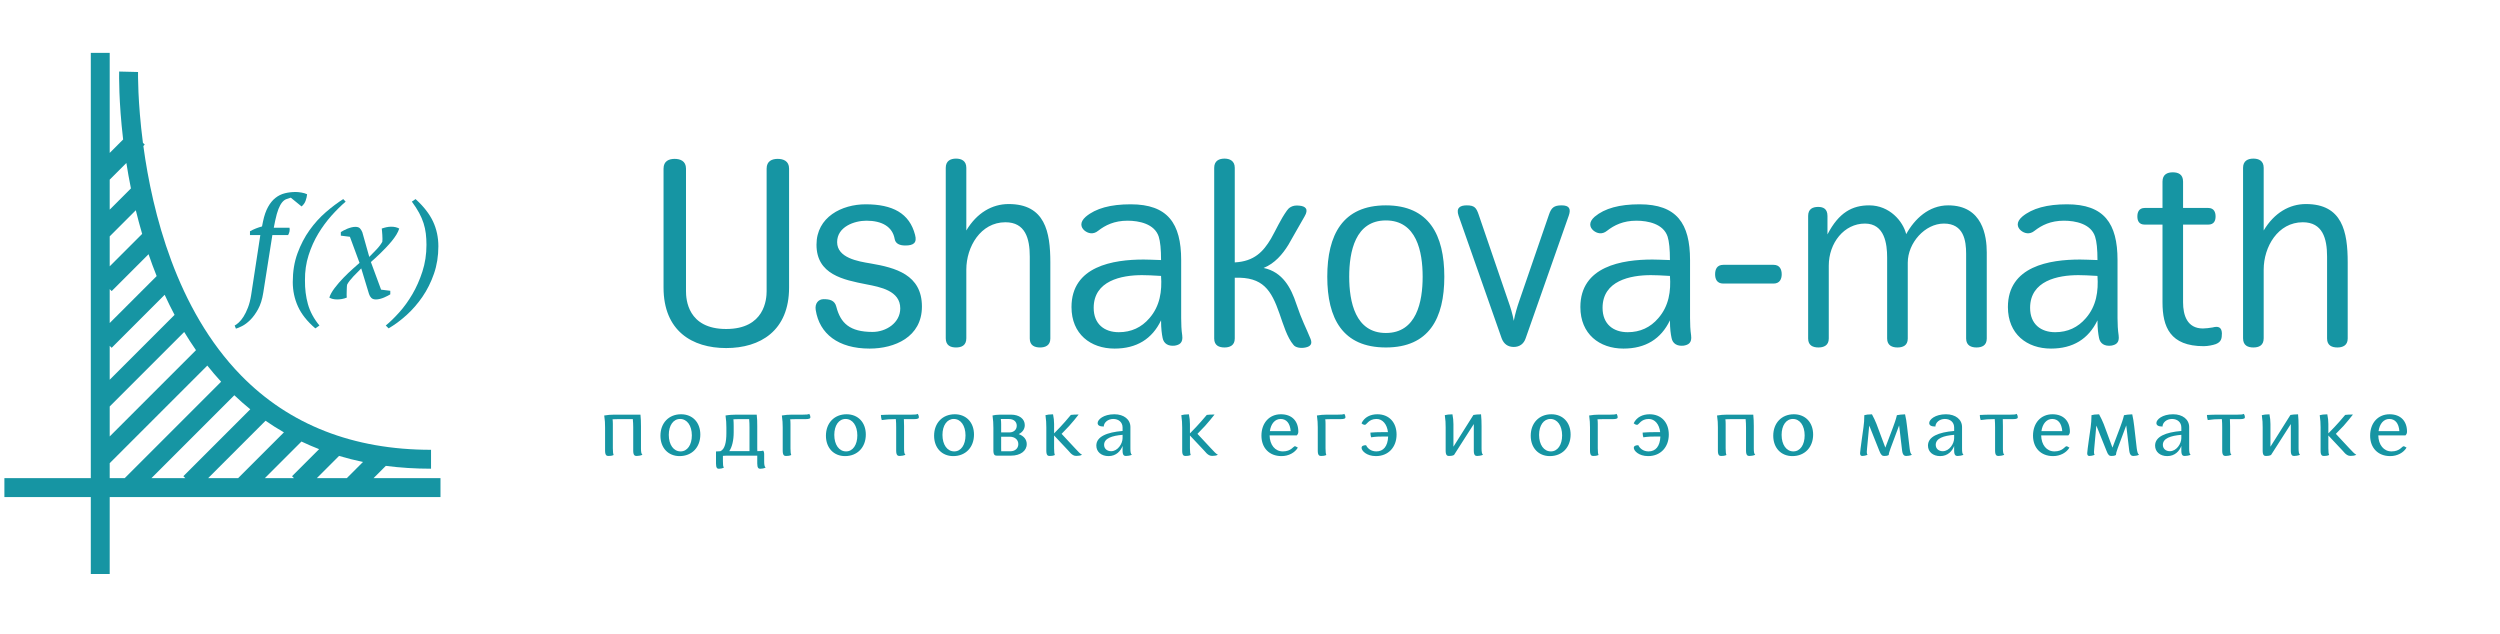
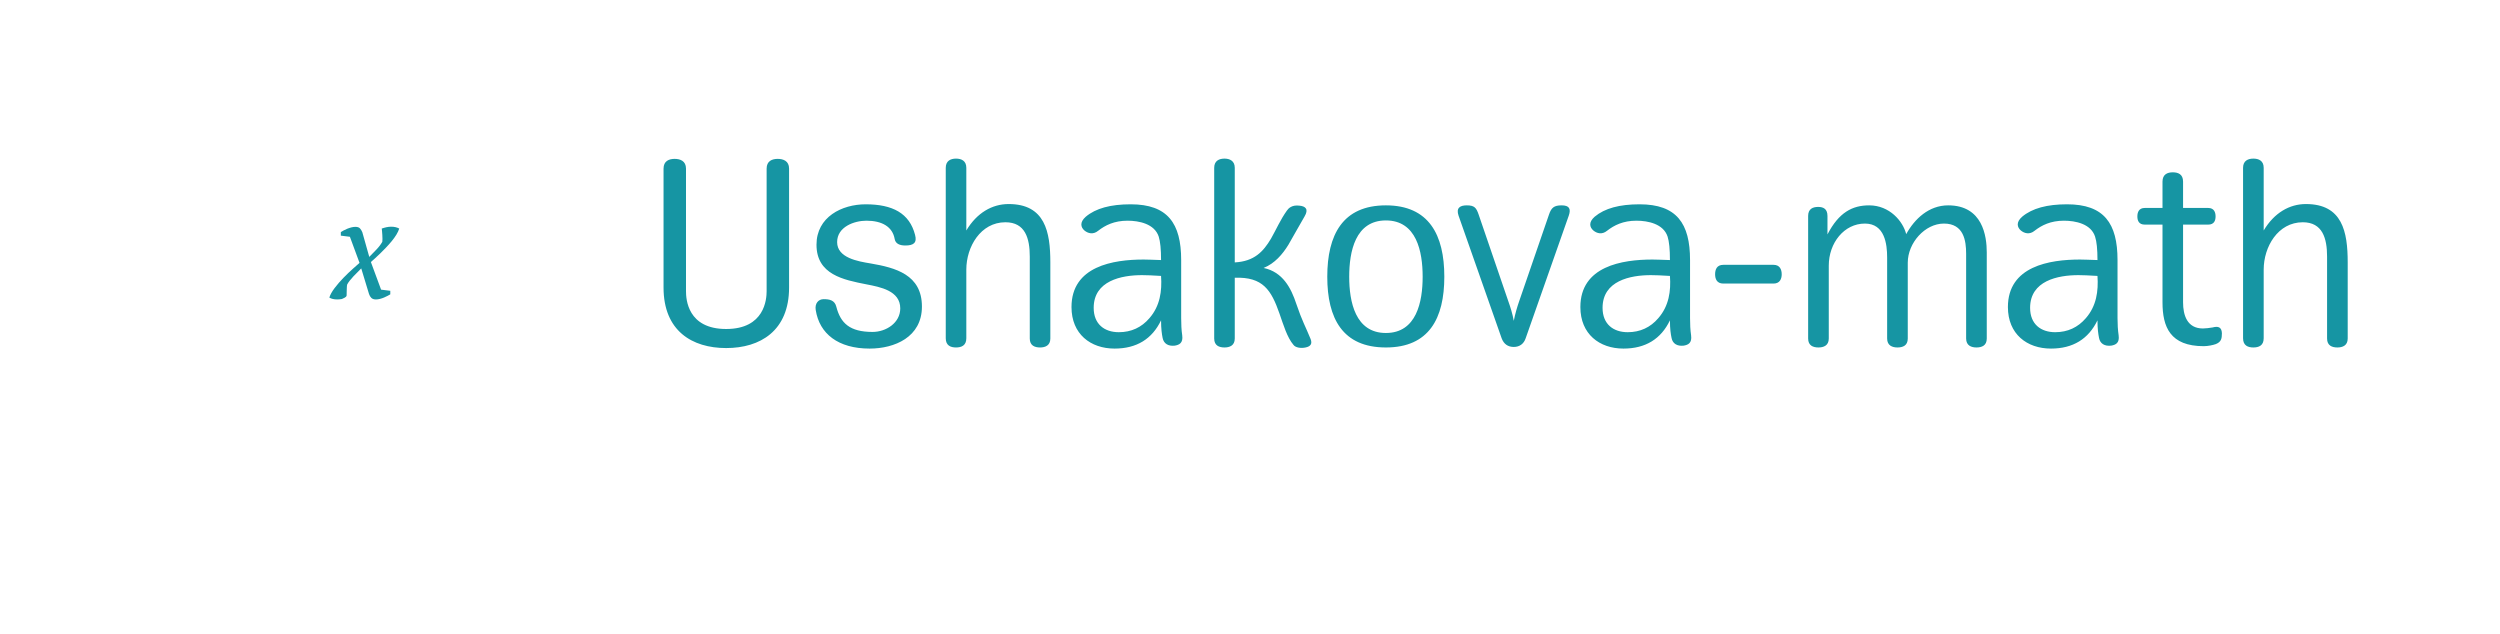
<svg xmlns="http://www.w3.org/2000/svg" width="331" height="84" viewBox="0 0 331 84" fill="none">
-   <path fill-rule="evenodd" clip-rule="evenodd" d="M58.321 63.308H49.454L51.082 61.681C53.009 61.931 55.005 62.057 57.069 62.057V59.554C46.76 59.554 38.293 56.237 31.903 49.694C23.362 40.948 20.171 28.121 18.981 19.329L19.163 19.146L18.924 18.907C18.212 13.441 18.275 9.63 18.277 9.533L15.776 9.472C15.766 9.86 15.706 13.399 16.303 18.467L14.525 20.246V7H12.022V63.308L0.582 63.308V65.811H12.022V76L14.525 76V65.811H58.32V63.308H58.321V63.308ZM45.915 63.308H41.946L44.891 60.363C45.923 60.672 46.98 60.938 48.061 61.162L45.915 63.308V63.308ZM39.913 58.459C40.677 58.821 41.453 59.159 42.249 59.467L38.666 63.05L38.925 63.309L35.064 63.309L39.913 58.459V58.459ZM31.525 63.308H27.556L35.158 55.706C35.948 56.254 36.757 56.767 37.59 57.244L31.525 63.308ZM33.136 54.19L24.277 63.049L24.536 63.308H20.049L31.026 52.331C31.709 52.983 32.412 53.603 33.136 54.19V54.19ZM20.743 36.552L14.525 42.769L14.525 38.282L14.785 38.541L19.669 33.657C19.997 34.62 20.357 35.587 20.743 36.552ZM14.525 35.261V31.293L17.981 27.838C18.231 28.865 18.511 29.91 18.821 30.967L14.525 35.261V35.261ZM14.525 45.79L14.785 46.049L21.803 39.03C22.212 39.923 22.647 40.812 23.112 41.69L14.525 50.277V45.79V45.79ZM14.525 53.816L24.388 43.953C24.879 44.769 25.401 45.572 25.949 46.362L14.525 57.785V53.816V53.816ZM16.732 21.578C16.902 22.66 17.1 23.784 17.335 24.945L14.525 27.755V23.785L16.732 21.578V21.578ZM14.525 61.324L27.448 48.402C28.026 49.135 28.641 49.844 29.277 50.541L16.51 63.308H14.525V61.324V61.324Z" fill="#1695A3" />
-   <path fill-rule="evenodd" clip-rule="evenodd" d="M32.044 43.177C32.394 43.002 32.753 42.733 33.122 42.371C33.492 42.009 33.838 41.536 34.164 40.949C34.49 40.363 34.721 39.627 34.859 38.741L36.06 31.126H38.144C38.332 30.8 38.394 30.474 38.332 30.15H36.249L36.436 29.211C36.573 28.562 36.718 28.048 36.868 27.671C37.017 27.296 37.177 27.006 37.346 26.799C37.515 26.593 37.693 26.452 37.882 26.377C38.07 26.301 38.277 26.233 38.501 26.171L39.928 27.334C40.178 27.122 40.357 26.869 40.463 26.575C40.569 26.281 40.636 25.995 40.66 25.72C40.459 25.62 40.213 25.545 39.919 25.495C39.625 25.445 39.37 25.419 39.157 25.419C38.644 25.419 38.162 25.475 37.713 25.589C37.262 25.701 36.849 25.904 36.474 26.198C36.099 26.491 35.771 26.893 35.489 27.4C35.207 27.905 34.984 28.547 34.822 29.323L34.692 29.981C34.442 30.045 34.175 30.133 33.894 30.243C33.612 30.353 33.347 30.48 33.096 30.622V31.127L34.466 31.127L33.247 39.098C33.147 39.722 33.006 40.267 32.824 40.735C32.643 41.203 32.449 41.599 32.242 41.924C32.035 42.247 31.826 42.506 31.614 42.7C31.401 42.893 31.219 43.027 31.069 43.102L31.238 43.514C31.424 43.464 31.692 43.351 32.044 43.177V43.177Z" fill="#1695A3" />
-   <path fill-rule="evenodd" clip-rule="evenodd" d="M38.763 37.338C38.763 38.489 38.992 39.568 39.449 40.575C39.904 41.583 40.67 42.549 41.747 43.476L42.293 43.1C41.553 42.199 41.048 41.257 40.771 40.276C40.496 39.293 40.366 38.239 40.378 37.113C40.366 35.936 40.525 34.83 40.857 33.791C41.189 32.752 41.617 31.798 42.142 30.928C42.668 30.06 43.25 29.268 43.887 28.554C44.525 27.842 45.151 27.223 45.764 26.697L45.445 26.358C44.695 26.835 43.925 27.413 43.136 28.095C42.348 28.777 41.631 29.569 40.987 30.469C40.342 31.37 39.81 32.39 39.392 33.528C38.972 34.666 38.763 35.936 38.763 37.338V37.338Z" fill="#1695A3" />
-   <path fill-rule="evenodd" clip-rule="evenodd" d="M45.126 30.731V31.2L46.327 31.35L47.602 34.804C47.402 34.98 47.101 35.245 46.702 35.602C46.301 35.959 45.887 36.356 45.463 36.793C45.037 37.232 44.649 37.683 44.299 38.145C43.949 38.608 43.717 39.027 43.604 39.402C43.88 39.565 44.223 39.646 44.636 39.646C44.836 39.646 45.045 39.627 45.265 39.59C45.484 39.552 45.699 39.49 45.913 39.401C45.9 39.327 45.894 39.211 45.894 39.055C45.894 38.898 45.897 38.729 45.904 38.549C45.91 38.367 45.916 38.195 45.922 38.032C45.928 37.87 45.945 37.745 45.97 37.657C46.056 37.494 46.176 37.32 46.326 37.131C46.475 36.943 46.638 36.756 46.814 36.568C46.989 36.381 47.167 36.199 47.35 36.025C47.53 35.849 47.69 35.686 47.828 35.536L48.86 38.933C48.924 39.133 49.025 39.303 49.164 39.44C49.303 39.578 49.506 39.647 49.773 39.647C49.937 39.647 50.118 39.622 50.315 39.572C50.512 39.522 50.695 39.46 50.867 39.384C51.039 39.309 51.197 39.233 51.343 39.158C51.489 39.083 51.599 39.021 51.675 38.97V38.501L50.456 38.35L49.105 34.691C49.229 34.578 49.402 34.425 49.621 34.231C49.84 34.037 50.074 33.818 50.324 33.573C50.574 33.33 50.834 33.066 51.103 32.785C51.372 32.504 51.625 32.219 51.863 31.93C52.1 31.644 52.306 31.355 52.483 31.068C52.658 30.779 52.782 30.511 52.858 30.26C52.556 30.097 52.206 30.016 51.804 30.016C51.59 30.016 51.38 30.038 51.174 30.082C50.967 30.126 50.756 30.186 50.544 30.261C50.556 30.337 50.57 30.451 50.581 30.608C50.594 30.764 50.605 30.934 50.619 31.114C50.631 31.297 50.638 31.468 50.638 31.63C50.638 31.794 50.631 31.919 50.619 32.006C50.443 32.332 50.184 32.676 49.84 33.038C49.495 33.402 49.18 33.727 48.892 34.014L47.972 30.749C47.897 30.56 47.795 30.395 47.669 30.25C47.542 30.107 47.34 30.035 47.062 30.035C46.885 30.035 46.702 30.059 46.512 30.109C46.322 30.159 46.136 30.221 45.951 30.297C45.767 30.372 45.602 30.45 45.457 30.532C45.312 30.616 45.2 30.681 45.126 30.731V30.731Z" fill="#1695A3" />
-   <path fill-rule="evenodd" clip-rule="evenodd" d="M56.078 29.547C56.221 29.998 56.321 30.456 56.378 30.919C56.434 31.381 56.464 31.881 56.464 32.42C56.464 33.671 56.285 34.847 55.928 35.948C55.572 37.049 55.126 38.054 54.595 38.961C54.063 39.867 53.481 40.672 52.85 41.371C52.218 42.073 51.626 42.649 51.076 43.098L51.451 43.474C52.253 43.011 53.043 42.426 53.825 41.718C54.607 41.012 55.311 40.201 55.937 39.288C56.563 38.376 57.07 37.358 57.458 36.238C57.845 35.119 58.04 33.908 58.04 32.607C58.04 31.432 57.806 30.34 57.337 29.332C56.868 28.325 56.094 27.333 55.018 26.357L54.53 26.695C54.918 27.221 55.237 27.714 55.488 28.177C55.738 28.64 55.934 29.098 56.078 29.547V29.547Z" fill="#1695A3" />
+   <path fill-rule="evenodd" clip-rule="evenodd" d="M45.126 30.731V31.2L46.327 31.35L47.602 34.804C47.402 34.98 47.101 35.245 46.702 35.602C46.301 35.959 45.887 36.356 45.463 36.793C45.037 37.232 44.649 37.683 44.299 38.145C43.949 38.608 43.717 39.027 43.604 39.402C43.88 39.565 44.223 39.646 44.636 39.646C44.836 39.646 45.045 39.627 45.265 39.59C45.9 39.327 45.894 39.211 45.894 39.055C45.894 38.898 45.897 38.729 45.904 38.549C45.91 38.367 45.916 38.195 45.922 38.032C45.928 37.87 45.945 37.745 45.97 37.657C46.056 37.494 46.176 37.32 46.326 37.131C46.475 36.943 46.638 36.756 46.814 36.568C46.989 36.381 47.167 36.199 47.35 36.025C47.53 35.849 47.69 35.686 47.828 35.536L48.86 38.933C48.924 39.133 49.025 39.303 49.164 39.44C49.303 39.578 49.506 39.647 49.773 39.647C49.937 39.647 50.118 39.622 50.315 39.572C50.512 39.522 50.695 39.46 50.867 39.384C51.039 39.309 51.197 39.233 51.343 39.158C51.489 39.083 51.599 39.021 51.675 38.97V38.501L50.456 38.35L49.105 34.691C49.229 34.578 49.402 34.425 49.621 34.231C49.84 34.037 50.074 33.818 50.324 33.573C50.574 33.33 50.834 33.066 51.103 32.785C51.372 32.504 51.625 32.219 51.863 31.93C52.1 31.644 52.306 31.355 52.483 31.068C52.658 30.779 52.782 30.511 52.858 30.26C52.556 30.097 52.206 30.016 51.804 30.016C51.59 30.016 51.38 30.038 51.174 30.082C50.967 30.126 50.756 30.186 50.544 30.261C50.556 30.337 50.57 30.451 50.581 30.608C50.594 30.764 50.605 30.934 50.619 31.114C50.631 31.297 50.638 31.468 50.638 31.63C50.638 31.794 50.631 31.919 50.619 32.006C50.443 32.332 50.184 32.676 49.84 33.038C49.495 33.402 49.18 33.727 48.892 34.014L47.972 30.749C47.897 30.56 47.795 30.395 47.669 30.25C47.542 30.107 47.34 30.035 47.062 30.035C46.885 30.035 46.702 30.059 46.512 30.109C46.322 30.159 46.136 30.221 45.951 30.297C45.767 30.372 45.602 30.45 45.457 30.532C45.312 30.616 45.2 30.681 45.126 30.731V30.731Z" fill="#1695A3" />
  <path fill-rule="evenodd" clip-rule="evenodd" d="M101.501 38.555C101.501 39.609 101.25 43.559 96.142 43.559C91.033 43.559 90.826 39.609 90.826 38.555V22.322C90.826 21.311 90.057 21.035 89.322 21.035C88.587 21.035 87.853 21.311 87.853 22.322V38.071C87.853 43.801 91.63 46.083 96.142 46.083C100.654 46.083 104.474 43.801 104.474 38.071V22.322C104.474 21.311 103.705 21.035 102.97 21.035C102.235 21.035 101.501 21.311 101.501 22.322V38.555V38.555ZM108.001 41.044C108.493 44.19 110.974 46.153 115.14 46.153C118.425 46.153 122.063 44.648 122.063 40.586C122.063 36.351 118.537 35.443 115.278 34.881C113.601 34.605 110.836 34.147 110.836 32.055C110.836 30.024 113.109 29.22 114.716 29.22C116.782 29.22 118.182 30.024 118.459 31.666C118.571 32.228 119.055 32.504 119.859 32.504C120.948 32.504 121.441 32.159 121.156 31.104C120.421 28.235 118.182 27.05 114.613 27.05C111.467 27.05 108.104 28.727 108.104 32.401C108.104 36.351 111.674 37.051 114.716 37.647C116.54 38.002 119.194 38.486 119.194 40.828C119.194 42.755 117.31 43.948 115.529 43.948C112.512 43.948 111.294 42.79 110.732 40.621C110.524 39.748 109.824 39.609 109.055 39.609C108.355 39.609 107.862 40.171 108.001 41.044V41.044ZM136.342 33.974V44.821C136.342 45.763 137.008 46.005 137.708 46.005C138.365 46.005 139.065 45.763 139.065 44.821V34.743C139.065 30.689 138.365 27.016 133.542 27.016C131.372 27.016 129.341 28.165 127.941 30.516V22.219C127.941 21.276 127.275 21 126.575 21C125.884 21 125.218 21.276 125.218 22.219V44.787C125.218 45.763 125.884 46.005 126.575 46.005C127.275 46.005 127.941 45.763 127.941 44.787V35.694C127.941 32.677 129.834 29.427 133.118 29.427C135.746 29.427 136.342 31.562 136.342 33.974V33.974ZM153.932 44.752C154.079 45.487 154.666 45.867 155.548 45.763C156.136 45.66 156.663 45.418 156.525 44.398C156.421 43.698 156.387 42.928 156.387 42.125V34.432C156.387 29.566 154.597 27.05 149.705 27.05C147.043 27.05 145.081 27.578 143.758 28.693C142.92 29.427 143.093 30.093 143.577 30.516C144.035 30.897 144.735 31.104 145.401 30.551C146.343 29.816 147.536 29.22 149.282 29.22C150.82 29.22 152.851 29.635 153.413 31.32C153.621 31.977 153.724 32.997 153.724 34.432C152.678 34.397 151.875 34.363 151.417 34.363C147.397 34.363 141.866 35.236 141.866 40.655C141.866 44.225 144.389 46.153 147.57 46.153C150.474 46.153 152.54 44.891 153.724 42.41C153.724 43.559 153.828 44.225 153.932 44.752V44.752ZM153.724 36.532C153.863 38.555 153.586 40.517 152.186 42.125C151.14 43.352 149.774 43.983 148.132 43.983C146.239 43.983 144.804 42.928 144.804 40.759C144.804 37.163 148.478 36.428 151.209 36.428C151.771 36.428 152.609 36.463 153.724 36.532V36.532ZM163.483 22.219C163.483 21.276 162.783 21 162.126 21C161.426 21 160.76 21.276 160.76 22.219V44.821C160.76 45.763 161.426 46.005 162.126 46.005C162.783 46.005 163.483 45.763 163.483 44.821V36.774C167.225 36.636 168.314 38.416 169.395 41.494C169.922 42.998 170.415 44.683 171.253 45.66C171.495 46.005 172.195 46.153 172.861 46.005C173.526 45.867 173.769 45.521 173.526 44.891C172.861 43.248 172.403 42.514 171.634 40.24C170.933 38.105 169.818 36.005 167.303 35.478C168.773 34.881 169.818 33.663 170.588 32.401C171.322 31.139 172.023 29.851 172.723 28.658C173.285 27.716 172.896 27.292 171.988 27.223C171.046 27.119 170.588 27.578 170.38 27.889C169.507 29.116 168.98 30.369 168.28 31.597C167.26 33.308 166.076 34.605 163.483 34.743V22.219ZM175.731 36.636C175.731 42.159 177.762 46.005 183.492 46.005C189.197 46.005 191.228 42.159 191.228 36.636C191.228 31.104 189.197 27.189 183.492 27.189C177.762 27.189 175.731 31.104 175.731 36.636ZM188.359 36.636C188.359 39.955 187.555 44.087 183.492 44.087C179.439 44.087 178.635 39.955 178.635 36.636C178.635 33.308 179.439 29.185 183.492 29.185C187.555 29.185 188.359 33.308 188.359 36.636ZM200.425 45.936C201.194 45.936 201.756 45.521 201.998 44.787L207.703 28.554C208.023 27.647 207.772 27.189 206.761 27.189C205.749 27.189 205.395 27.5 205.084 28.416L201.125 39.92C200.883 40.621 200.606 41.528 200.425 42.479C200.252 41.528 199.975 40.655 199.725 39.955L195.775 28.416C195.464 27.5 195.213 27.189 194.202 27.189C193.294 27.189 192.767 27.534 193.113 28.554L198.817 44.787C199.103 45.556 199.656 45.936 200.425 45.936V45.936ZM221.316 44.752C221.454 45.487 222.051 45.867 222.924 45.763C223.52 45.66 224.039 45.418 223.901 44.398C223.797 43.698 223.762 42.928 223.762 42.125V34.432C223.762 29.566 221.982 27.05 217.081 27.05C214.419 27.05 212.465 27.578 211.134 28.693C210.296 29.427 210.469 30.093 210.961 30.516C211.411 30.897 212.111 31.104 212.776 30.551C213.719 29.816 214.911 29.22 216.657 29.22C218.196 29.22 220.227 29.635 220.789 31.32C220.996 31.977 221.1 32.997 221.1 34.432C220.054 34.397 219.25 34.363 218.792 34.363C214.773 34.363 209.241 35.236 209.241 40.655C209.241 44.225 211.765 46.153 214.946 46.153C217.85 46.153 219.916 44.891 221.1 42.41C221.1 43.559 221.204 44.225 221.316 44.752ZM221.1 36.532C221.247 38.555 220.962 40.517 219.561 42.125C218.516 43.352 217.15 43.983 215.508 43.983C213.615 43.983 212.18 42.928 212.18 40.759C212.18 37.163 215.853 36.428 218.585 36.428C219.147 36.428 219.985 36.463 221.1 36.532V36.532ZM234.817 37.544C235.656 37.544 235.898 36.913 235.898 36.316C235.898 35.694 235.656 35.063 234.817 35.063H228.17C227.297 35.063 227.081 35.694 227.081 36.316C227.081 36.913 227.297 37.544 228.17 37.544H234.817ZM252.381 31C251.957 29.289 250.177 27.189 247.48 27.189C245.241 27.189 243.461 28.131 241.957 31.035V28.589C241.957 27.647 241.395 27.396 240.729 27.396C240.029 27.396 239.398 27.647 239.398 28.589V44.821C239.398 45.763 240.064 46.005 240.764 46.005C241.429 46.005 242.13 45.763 242.13 44.821V35.167C242.13 32.159 244.161 29.6 246.918 29.6C249.546 29.6 249.857 32.331 249.857 34.078V44.821C249.857 45.763 250.557 46.005 251.223 46.005C251.923 46.005 252.588 45.763 252.588 44.821V34.778C252.588 32.159 254.861 29.6 257.377 29.6C260.004 29.6 260.316 31.873 260.316 33.593V44.821C260.316 45.763 261.016 46.005 261.681 46.005C262.381 46.005 263.047 45.763 263.047 44.821V33.412C263.047 31.286 262.52 27.189 257.938 27.189C255.389 27.189 253.496 28.969 252.381 31V31ZM277.914 44.752C278.052 45.487 278.648 45.867 279.521 45.763C280.118 45.66 280.645 45.418 280.507 44.398C280.403 43.698 280.36 42.928 280.36 42.125V34.432C280.36 29.566 278.579 27.05 273.678 27.05C271.025 27.05 269.063 27.578 267.732 28.693C266.893 29.427 267.075 30.093 267.559 30.516C268.017 30.897 268.717 31.104 269.382 30.551C270.325 29.816 271.517 29.22 273.263 29.22C274.802 29.22 276.833 29.635 277.386 31.32C277.602 31.977 277.706 32.997 277.706 34.432C276.652 34.397 275.848 34.363 275.398 34.363C271.37 34.363 265.847 35.236 265.847 40.655C265.847 44.225 268.362 46.153 271.552 46.153C274.447 46.153 276.513 44.891 277.706 42.41C277.706 43.559 277.81 44.225 277.914 44.752ZM277.706 36.532C277.844 38.555 277.568 40.517 276.167 42.125C275.113 43.352 273.756 43.983 272.105 43.983C270.221 43.983 268.786 42.928 268.786 40.759C268.786 37.163 272.459 36.428 275.182 36.428C275.744 36.428 276.582 36.463 277.706 36.532V36.532ZM283.964 27.534C283.195 27.534 282.987 28.096 282.987 28.658C282.987 29.22 283.195 29.738 283.964 29.738H286.315V40.024C286.315 43.283 287.326 45.833 291.769 45.833C292.331 45.833 292.996 45.694 293.377 45.556C294.077 45.271 294.181 44.856 294.181 44.121C294.146 43.248 293.619 43.179 292.962 43.352C292.538 43.421 292.046 43.49 291.665 43.49C289.565 43.49 289.038 41.71 289.038 40.024V29.738H292.365C293.135 29.738 293.342 29.22 293.342 28.658C293.342 28.096 293.135 27.534 292.365 27.534H289.038V24.042C289.038 23.057 288.372 22.815 287.672 22.815C287.006 22.815 286.315 23.057 286.315 24.042V27.534H283.964V27.534ZM308.105 33.974V44.821C308.105 45.763 308.771 46.005 309.471 46.005C310.136 46.005 310.836 45.763 310.836 44.821V34.743C310.836 30.689 310.136 27.016 305.305 27.016C303.135 27.016 301.113 28.165 299.712 30.516V22.219C299.712 21.276 299.047 21 298.347 21C297.646 21 296.981 21.276 296.981 22.219V44.787C296.981 45.763 297.646 46.005 298.347 46.005C299.047 46.005 299.712 45.763 299.712 44.787V35.694C299.712 32.677 301.597 29.427 304.89 29.427C307.509 29.427 308.105 31.562 308.105 33.974V33.974Z" fill="#1695A3" />
-   <path fill-rule="evenodd" clip-rule="evenodd" d="M83.838 59.671C83.838 60.267 84.037 60.371 84.278 60.371C84.477 60.371 84.814 60.328 85.056 60.215C84.901 60.077 84.866 59.809 84.866 59.36V56.429C84.866 55.894 84.849 55.375 84.797 54.9H81.305C80.882 54.9 80.432 54.934 80 55.012C80.095 55.66 80.112 56.032 80.112 56.594V59.671C80.112 60.267 80.311 60.371 80.544 60.371C80.787 60.371 81.02 60.354 81.245 60.241C81.175 60.103 81.141 59.809 81.141 59.36V56.144C81.141 55.928 81.132 55.712 81.106 55.513C81.314 55.496 81.53 55.496 81.763 55.496H83.786C83.82 55.876 83.838 56.213 83.838 56.594V59.671V59.671ZM87.442 57.691C87.442 59.299 88.471 60.388 89.975 60.388C91.617 60.388 92.723 59.221 92.723 57.536C92.723 55.928 91.695 54.848 90.173 54.848C88.548 54.848 87.442 56.006 87.442 57.691V57.691ZM88.548 57.579C88.548 56.326 89.145 55.47 90.044 55.47C90.969 55.47 91.6 56.352 91.6 57.648C91.6 58.901 91.003 59.766 90.113 59.766C89.179 59.766 88.548 58.884 88.548 57.579V57.579ZM96.172 57.363C96.172 58.556 95.965 59.489 95.377 59.74L94.798 59.774V61.365C94.798 61.97 94.97 62.065 95.178 62.065C95.359 62.065 95.636 62.022 95.843 61.909C95.731 61.771 95.714 61.503 95.714 61.054V60.354C95.99 60.328 96.258 60.328 96.561 60.328H100.26V61.365C100.26 61.97 100.442 62.065 100.658 62.065C100.848 62.065 101.142 62.022 101.367 61.909C101.211 61.771 101.176 61.503 101.176 61.054V60.068C101.176 59.947 101.142 59.783 101.038 59.654C100.917 59.714 100.658 59.731 100.269 59.731C100.26 59.619 100.26 59.472 100.26 59.308V56.429C100.26 55.894 100.252 55.375 100.191 54.9H97.468C97.053 54.9 96.483 54.934 96.06 55.012C96.146 55.643 96.172 56.032 96.172 56.594V57.363V57.363ZM97.693 55.496H99.188C99.223 55.876 99.232 56.213 99.232 56.594V59.731H96.552C96.924 59.195 97.14 58.305 97.14 57.242V56.429C97.14 56.11 97.131 55.807 97.105 55.513C97.287 55.496 97.468 55.496 97.693 55.496V55.496ZM106.605 55.496C107.201 55.496 107.296 55.384 107.296 55.237C107.296 55.116 107.261 54.969 107.149 54.796C107.011 54.882 106.726 54.9 106.267 54.9H104.815C104.4 54.9 103.951 54.934 103.519 55.012C103.605 55.66 103.631 56.032 103.631 56.594V59.671C103.631 60.267 103.821 60.371 104.063 60.371C104.297 60.371 104.539 60.354 104.763 60.241C104.694 60.103 104.66 59.809 104.66 59.36V56.144C104.66 55.928 104.651 55.712 104.625 55.513C104.833 55.496 105.04 55.496 105.282 55.496H106.605V55.496ZM109.353 57.691C109.353 59.299 110.382 60.388 111.886 60.388C113.519 60.388 114.634 59.221 114.634 57.536C114.634 55.928 113.606 54.848 112.084 54.848C110.46 54.848 109.353 56.006 109.353 57.691V57.691ZM110.46 57.579C110.46 56.326 111.056 55.47 111.955 55.47C112.88 55.47 113.511 56.352 113.511 57.648C113.511 58.901 112.914 59.766 112.024 59.766C111.091 59.766 110.46 58.884 110.46 57.579ZM120.97 55.496C121.558 55.496 121.661 55.384 121.661 55.237C121.661 55.116 121.627 54.969 121.515 54.796C121.385 54.882 121.1 54.9 120.633 54.9H118.23C117.685 54.9 117.115 54.908 116.631 54.943C116.631 55.193 116.691 55.453 116.743 55.617C117.392 55.522 117.824 55.496 118.394 55.496H118.61C118.645 55.885 118.654 56.205 118.654 56.594V59.671C118.654 60.267 118.861 60.371 119.094 60.371C119.302 60.371 119.63 60.328 119.881 60.215C119.717 60.077 119.699 59.809 119.699 59.36V56.429C119.699 56.11 119.682 55.807 119.673 55.496H120.97V55.496ZM123.675 57.691C123.675 59.299 124.704 60.388 126.208 60.388C127.85 60.388 128.957 59.221 128.957 57.536C128.957 55.928 127.928 54.848 126.415 54.848C124.782 54.848 123.675 56.006 123.675 57.691V57.691ZM124.782 57.579C124.782 56.326 125.387 55.47 126.277 55.47C127.202 55.47 127.833 56.352 127.833 57.648C127.833 58.901 127.237 59.766 126.346 59.766C125.413 59.766 124.782 58.884 124.782 57.579ZM133.866 60.328C135.093 60.328 135.94 59.705 135.94 58.798C135.94 58.175 135.534 57.709 134.877 57.475C135.379 57.233 135.681 56.81 135.681 56.282C135.681 55.453 134.946 54.9 133.866 54.9H132.414C131.982 54.9 131.601 54.96 131.411 55.012C131.498 55.643 131.524 56.075 131.524 56.646V59.636C131.524 60.224 131.714 60.328 131.956 60.328H133.866V60.328ZM132.552 59.308V57.821H133.702C134.367 57.821 134.825 58.227 134.825 58.798C134.825 59.368 134.393 59.749 133.762 59.749H132.561C132.552 59.627 132.552 59.481 132.552 59.308V59.308ZM132.552 56.179C132.552 55.954 132.544 55.712 132.509 55.479H133.589C134.203 55.479 134.618 55.824 134.618 56.369C134.618 56.888 134.22 57.251 133.65 57.251H132.552V56.179V56.179ZM141.438 59.654C141.922 60.267 142.224 60.362 142.509 60.362C142.76 60.362 143.08 60.328 143.261 60.207C142.993 60.068 142.803 59.852 142.311 59.325L140.556 57.441L141.559 56.395C142.025 55.876 142.466 55.34 142.812 54.882C142.388 54.882 142.025 54.9 141.783 54.934C141.152 55.669 140.859 56.041 140.366 56.55L139.562 57.38V56.144C139.562 55.729 139.519 55.288 139.424 54.856C138.992 54.856 138.611 54.908 138.421 54.969C138.508 55.617 138.533 56.032 138.533 56.594V59.671C138.533 60.267 138.724 60.371 138.957 60.371C139.199 60.371 139.432 60.354 139.666 60.241C139.597 60.103 139.562 59.809 139.562 59.36V57.657L141.438 59.654V59.654ZM148.629 59.671C148.629 60.267 148.828 60.371 149.07 60.371C149.286 60.371 149.614 60.328 149.856 60.215C149.692 60.077 149.666 59.809 149.666 59.36V56.542C149.666 55.548 148.819 54.848 147.54 54.848C146.097 54.848 145.327 55.556 145.327 56.006C145.327 56.334 145.621 56.473 146.14 56.473C146.14 55.963 146.676 55.47 147.393 55.47C148.119 55.47 148.629 55.919 148.629 56.594V57.06C146.572 57.233 145.154 57.795 145.154 58.996C145.154 59.826 145.82 60.388 146.771 60.388C147.791 60.388 148.387 59.697 148.629 59.04V59.671V59.671ZM148.629 58.011C148.629 58.755 147.981 59.74 147.116 59.74C146.581 59.74 146.183 59.411 146.183 58.901C146.183 58.029 147.229 57.691 148.629 57.57V58.011ZM159.425 59.654C159.909 60.267 160.22 60.362 160.496 60.362C160.747 60.362 161.067 60.328 161.248 60.207C160.98 60.068 160.79 59.852 160.298 59.325L158.543 57.441L159.546 56.395C160.012 55.876 160.453 55.34 160.808 54.882C160.375 54.882 160.012 54.9 159.779 54.934C159.139 55.669 158.846 56.041 158.353 56.55L157.549 57.38V56.144C157.549 55.729 157.506 55.288 157.411 54.856C156.979 54.856 156.598 54.908 156.408 54.969C156.495 55.617 156.521 56.032 156.521 56.594V59.671C156.521 60.267 156.711 60.371 156.953 60.371C157.186 60.371 157.419 60.354 157.653 60.241C157.584 60.103 157.549 59.809 157.549 59.36V57.657L159.425 59.654ZM167.014 57.683C167.014 59.29 168.042 60.388 169.667 60.388C170.627 60.388 171.439 59.93 171.837 59.265L171.681 59.178C171.603 59.118 171.508 59.083 171.439 59.083C171.24 59.083 170.955 59.766 169.849 59.766C168.812 59.766 168.12 58.901 168.094 57.648H171.69C171.819 57.51 171.897 57.38 171.897 57.147C171.897 55.764 171.067 54.848 169.589 54.848C168.06 54.848 167.014 55.997 167.014 57.683V57.683ZM169.555 55.47C170.324 55.47 170.808 56.041 170.886 57.086H168.129C168.267 56.101 168.812 55.47 169.555 55.47ZM177.446 55.496C178.043 55.496 178.138 55.384 178.138 55.237C178.138 55.116 178.103 54.969 177.991 54.796C177.853 54.882 177.567 54.9 177.109 54.9H175.657C175.242 54.9 174.793 54.934 174.361 55.012C174.447 55.66 174.473 56.032 174.473 56.594V59.671C174.473 60.267 174.663 60.371 174.905 60.371C175.138 60.371 175.381 60.354 175.605 60.241C175.536 60.103 175.501 59.809 175.501 59.36V56.144C175.501 55.928 175.493 55.712 175.467 55.513C175.674 55.496 175.882 55.496 176.124 55.496H177.446V55.496ZM180.869 58.945C180.497 58.945 180.273 59.048 180.273 59.299C180.273 59.671 180.912 60.388 182.174 60.388C183.825 60.388 184.906 59.195 184.906 57.536C184.906 55.928 183.912 54.848 182.364 54.848C181.457 54.848 180.653 55.219 180.264 56.041L180.428 56.17C180.532 56.222 180.618 56.248 180.713 56.248C180.947 56.248 181.198 55.47 182.252 55.47C183.056 55.47 183.644 56.17 183.765 57.216H183.021C182.485 57.216 181.915 57.233 181.44 57.276C181.44 57.501 181.483 57.752 181.535 57.899C182.183 57.804 182.624 57.795 183.203 57.795H183.791C183.739 59.109 183.151 59.766 182.226 59.766C181.517 59.766 181.059 59.36 180.869 58.945V58.945ZM195.131 59.671C195.131 60.267 195.33 60.371 195.572 60.371C195.77 60.371 196.099 60.328 196.35 60.215C196.194 60.077 196.159 59.809 196.159 59.36V56.429C196.159 55.894 196.142 55.332 196.09 54.856C195.658 54.856 195.278 54.9 195.079 54.943L192.434 59.144V56.144C192.434 55.729 192.391 55.288 192.304 54.856C191.872 54.856 191.483 54.908 191.293 54.969C191.388 55.617 191.405 56.032 191.405 56.594V59.671C191.405 60.267 191.604 60.371 191.838 60.371C192.071 60.371 192.287 60.354 192.512 60.241L195.131 56.144V59.671V59.671ZM202.668 57.691C202.668 59.299 203.697 60.388 205.2 60.388C206.843 60.388 207.949 59.221 207.949 57.536C207.949 55.928 206.921 54.848 205.408 54.848C203.774 54.848 202.668 56.006 202.668 57.691V57.691ZM203.774 57.579C203.774 56.326 204.379 55.47 205.27 55.47C206.194 55.47 206.825 56.352 206.825 57.648C206.825 58.901 206.229 59.766 205.339 59.766C204.405 59.766 203.774 58.884 203.774 57.579ZM213.489 55.496C214.086 55.496 214.181 55.384 214.181 55.237C214.181 55.116 214.146 54.969 214.034 54.796C213.896 54.882 213.611 54.9 213.152 54.9H211.7C211.285 54.9 210.827 54.934 210.404 55.012C210.49 55.66 210.516 56.032 210.516 56.594V59.671C210.516 60.267 210.706 60.371 210.948 60.371C211.182 60.371 211.415 60.354 211.648 60.241C211.579 60.103 211.545 59.809 211.545 59.36V56.144C211.545 55.928 211.536 55.712 211.51 55.513C211.709 55.496 211.925 55.496 212.167 55.496H213.489V55.496ZM216.912 58.945C216.541 58.945 216.316 59.048 216.316 59.299C216.316 59.671 216.955 60.388 218.217 60.388C219.868 60.388 220.949 59.195 220.949 57.536C220.949 55.928 219.955 54.848 218.408 54.848C217.5 54.848 216.696 55.219 216.299 56.041L216.471 56.17C216.575 56.222 216.662 56.248 216.757 56.248C216.99 56.248 217.241 55.47 218.295 55.47C219.099 55.47 219.687 56.17 219.808 57.216H219.064C218.529 57.216 217.95 57.233 217.483 57.276C217.483 57.501 217.526 57.752 217.578 57.899C218.226 57.804 218.667 57.795 219.246 57.795H219.834C219.782 59.109 219.194 59.766 218.269 59.766C217.561 59.766 217.102 59.36 216.912 58.945V58.945ZM231.174 59.671C231.174 60.267 231.373 60.371 231.615 60.371C231.814 60.371 232.151 60.328 232.393 60.215C232.229 60.077 232.203 59.809 232.203 59.36V56.429C232.203 55.894 232.185 55.375 232.133 54.9H228.641C228.218 54.9 227.769 54.934 227.336 55.012C227.431 55.66 227.449 56.032 227.449 56.594V59.671C227.449 60.267 227.639 60.371 227.881 60.371C228.114 60.371 228.356 60.354 228.581 60.241C228.512 60.103 228.477 59.809 228.477 59.36V56.144C228.477 55.928 228.469 55.712 228.443 55.513C228.65 55.496 228.866 55.496 229.1 55.496H231.122C231.157 55.876 231.174 56.213 231.174 56.594V59.671V59.671ZM234.778 57.691C234.778 59.299 235.807 60.388 237.311 60.388C238.944 60.388 240.059 59.221 240.059 57.536C240.059 55.928 239.031 54.848 237.51 54.848C235.885 54.848 234.778 56.006 234.778 57.691V57.691ZM235.885 57.579C235.885 56.326 236.481 55.47 237.38 55.47C238.305 55.47 238.936 56.352 238.936 57.648C238.936 58.901 238.339 59.766 237.441 59.766C236.516 59.766 235.885 58.884 235.885 57.579ZM251.841 59.671C251.918 60.258 252.143 60.371 252.376 60.371C252.584 60.371 252.912 60.328 253.137 60.215C252.964 60.077 252.895 59.861 252.835 59.36L252.489 56.429C252.437 55.894 252.342 55.332 252.229 54.856C251.806 54.865 251.374 54.925 251.166 54.969H251.149C251.011 55.582 250.812 56.075 250.63 56.594L249.619 59.265L248.452 56.144C248.297 55.738 248.081 55.288 247.847 54.856C247.38 54.856 247.035 54.908 246.836 54.969C246.836 55.617 246.793 56.041 246.724 56.576C246.715 56.689 246.274 59.705 246.274 60.008C246.274 60.302 246.412 60.371 246.568 60.371C246.724 60.371 247.009 60.328 247.268 60.215C247.19 60.138 247.164 60.025 247.164 59.844C247.164 59.714 247.19 59.55 247.199 59.36L247.476 56.429C247.476 56.404 247.484 56.369 247.484 56.352C247.519 56.429 247.545 56.507 247.588 56.594L248.815 59.671C249.031 60.25 249.213 60.371 249.464 60.371C249.688 60.371 249.896 60.354 250.069 60.241C250.069 60.094 250.155 59.766 250.311 59.36L251.443 56.326L251.477 56.594L251.841 59.671V59.671ZM258.729 59.671C258.729 60.267 258.937 60.371 259.17 60.371C259.386 60.371 259.715 60.328 259.965 60.215C259.793 60.077 259.775 59.809 259.775 59.36V56.542C259.775 55.548 258.928 54.848 257.649 54.848C256.197 54.848 255.428 55.556 255.428 56.006C255.428 56.334 255.721 56.473 256.249 56.473C256.249 55.963 256.776 55.47 257.502 55.47C258.228 55.47 258.729 55.919 258.729 56.594V57.06C256.672 57.233 255.263 57.795 255.263 58.996C255.263 59.826 255.929 60.388 256.88 60.388C257.9 60.388 258.496 59.697 258.729 59.04V59.671V59.671ZM258.729 58.011C258.729 58.755 258.09 59.74 257.217 59.74C256.689 59.74 256.292 59.411 256.292 58.901C256.292 58.029 257.329 57.691 258.729 57.57V58.011ZM266.465 55.496C267.053 55.496 267.157 55.384 267.157 55.237C267.157 55.116 267.122 54.969 267.01 54.796C266.871 54.882 266.586 54.9 266.128 54.9H263.717C263.172 54.9 262.61 54.908 262.126 54.943C262.126 55.193 262.178 55.453 262.239 55.617C262.878 55.522 263.31 55.496 263.889 55.496H264.106C264.14 55.885 264.149 56.205 264.149 56.594V59.671C264.149 60.267 264.348 60.371 264.59 60.371C264.797 60.371 265.117 60.328 265.368 60.215C265.212 60.077 265.186 59.809 265.186 59.36V56.429C265.186 56.11 265.177 55.807 265.169 55.496H266.465V55.496ZM269.171 57.683C269.171 59.29 270.199 60.388 271.824 60.388C272.784 60.388 273.596 59.93 273.994 59.265L273.838 59.178C273.76 59.118 273.665 59.083 273.596 59.083C273.397 59.083 273.112 59.766 272.006 59.766C270.968 59.766 270.277 58.901 270.251 57.648H273.847C273.976 57.51 274.054 57.38 274.054 57.147C274.054 55.764 273.224 54.848 271.746 54.848C270.217 54.848 269.171 55.997 269.171 57.683ZM271.712 55.47C272.481 55.47 272.965 56.041 273.043 57.086H270.286C270.424 56.101 270.968 55.47 271.712 55.47ZM281.911 59.671C281.989 60.258 282.214 60.371 282.456 60.371C282.654 60.371 282.983 60.328 283.208 60.215C283.043 60.077 282.974 59.861 282.905 59.36L282.568 56.429C282.507 55.894 282.421 55.332 282.309 54.856C281.877 54.865 281.444 54.925 281.246 54.969H281.22C281.081 55.582 280.882 56.075 280.701 56.594L279.69 59.265L278.532 56.144C278.367 55.738 278.16 55.288 277.918 54.856C277.451 54.856 277.105 54.908 276.915 54.969C276.915 55.617 276.863 56.041 276.803 56.576C276.785 56.689 276.345 59.705 276.345 60.008C276.345 60.302 276.483 60.371 276.639 60.371C276.803 60.371 277.079 60.328 277.339 60.215C277.261 60.138 277.244 60.025 277.244 59.844C277.244 59.714 277.261 59.55 277.278 59.36L277.546 56.429C277.546 56.404 277.555 56.369 277.555 56.352C277.589 56.429 277.615 56.507 277.659 56.594L278.894 59.671C279.102 60.25 279.283 60.371 279.534 60.371C279.759 60.371 279.966 60.354 280.148 60.241C280.148 60.094 280.226 59.766 280.381 59.36L281.513 56.326L281.548 56.594L281.911 59.671V59.671ZM288.809 59.671C288.809 60.267 289.007 60.371 289.249 60.371C289.465 60.371 289.785 60.328 290.036 60.215C289.872 60.077 289.846 59.809 289.846 59.36V56.542C289.846 55.548 288.999 54.848 287.719 54.848C286.276 54.848 285.507 55.556 285.507 56.006C285.507 56.334 285.801 56.473 286.319 56.473C286.319 55.963 286.847 55.47 287.573 55.47C288.299 55.47 288.809 55.919 288.809 56.594V57.06C286.751 57.233 285.334 57.795 285.334 58.996C285.334 59.826 285.999 60.388 286.95 60.388C287.97 60.388 288.567 59.697 288.809 59.04V59.671V59.671ZM288.809 58.011C288.809 58.755 288.16 59.74 287.287 59.74C286.76 59.74 286.362 59.411 286.362 58.901C286.362 58.029 287.408 57.691 288.809 57.57V58.011V58.011ZM296.536 55.496C297.124 55.496 297.227 55.384 297.227 55.237C297.227 55.116 297.193 54.969 297.08 54.796C296.942 54.882 296.665 54.9 296.199 54.9H293.796C293.251 54.9 292.681 54.908 292.197 54.943C292.197 55.193 292.257 55.453 292.309 55.617C292.957 55.522 293.381 55.496 293.96 55.496H294.176C294.211 55.885 294.219 56.205 294.219 56.594V59.671C294.219 60.267 294.427 60.371 294.66 60.371C294.868 60.371 295.196 60.328 295.438 60.215C295.283 60.077 295.265 59.809 295.265 59.36V56.429C295.265 56.11 295.248 55.807 295.239 55.496H296.536V55.496ZM303.304 59.671C303.304 60.267 303.502 60.371 303.744 60.371C303.943 60.371 304.272 60.328 304.522 60.215C304.367 60.077 304.332 59.809 304.332 59.36V56.429C304.332 55.894 304.315 55.332 304.263 54.856C303.831 54.856 303.451 54.9 303.252 54.943L300.607 59.144V56.144C300.607 55.729 300.564 55.288 300.477 54.856C300.045 54.856 299.656 54.908 299.466 54.969C299.561 55.617 299.578 56.032 299.578 56.594V59.671C299.578 60.267 299.768 60.371 300.011 60.371C300.244 60.371 300.46 60.354 300.685 60.241L303.304 56.144V59.671V59.671ZM310.149 59.654C310.633 60.267 310.944 60.362 311.221 60.362C311.472 60.362 311.791 60.328 311.973 60.207C311.714 60.068 311.515 59.852 311.022 59.325L309.268 57.441L310.279 56.395C310.737 55.876 311.178 55.34 311.532 54.882C311.1 54.882 310.737 54.9 310.504 54.934C309.873 55.669 309.57 56.041 309.078 56.55L308.274 57.38V56.144C308.274 55.729 308.23 55.288 308.135 54.856C307.712 54.856 307.323 54.908 307.133 54.969C307.219 55.617 307.245 56.032 307.245 56.594V59.671C307.245 60.267 307.435 60.371 307.677 60.371C307.911 60.371 308.153 60.354 308.377 60.241C308.308 60.103 308.274 59.809 308.274 59.36V57.657L310.149 59.654ZM313.805 57.683C313.805 59.29 314.834 60.388 316.459 60.388C317.418 60.388 318.231 59.93 318.628 59.265L318.473 59.178C318.395 59.118 318.3 59.083 318.231 59.083C318.032 59.083 317.747 59.766 316.64 59.766C315.603 59.766 314.912 58.901 314.886 57.648H318.482C318.611 57.51 318.689 57.38 318.689 57.147C318.689 55.764 317.859 54.848 316.381 54.848C314.851 54.848 313.805 55.997 313.805 57.683ZM316.347 55.47C317.116 55.47 317.6 56.041 317.678 57.086H314.92C315.059 56.101 315.603 55.47 316.347 55.47Z" fill="#1695A3" />
</svg>